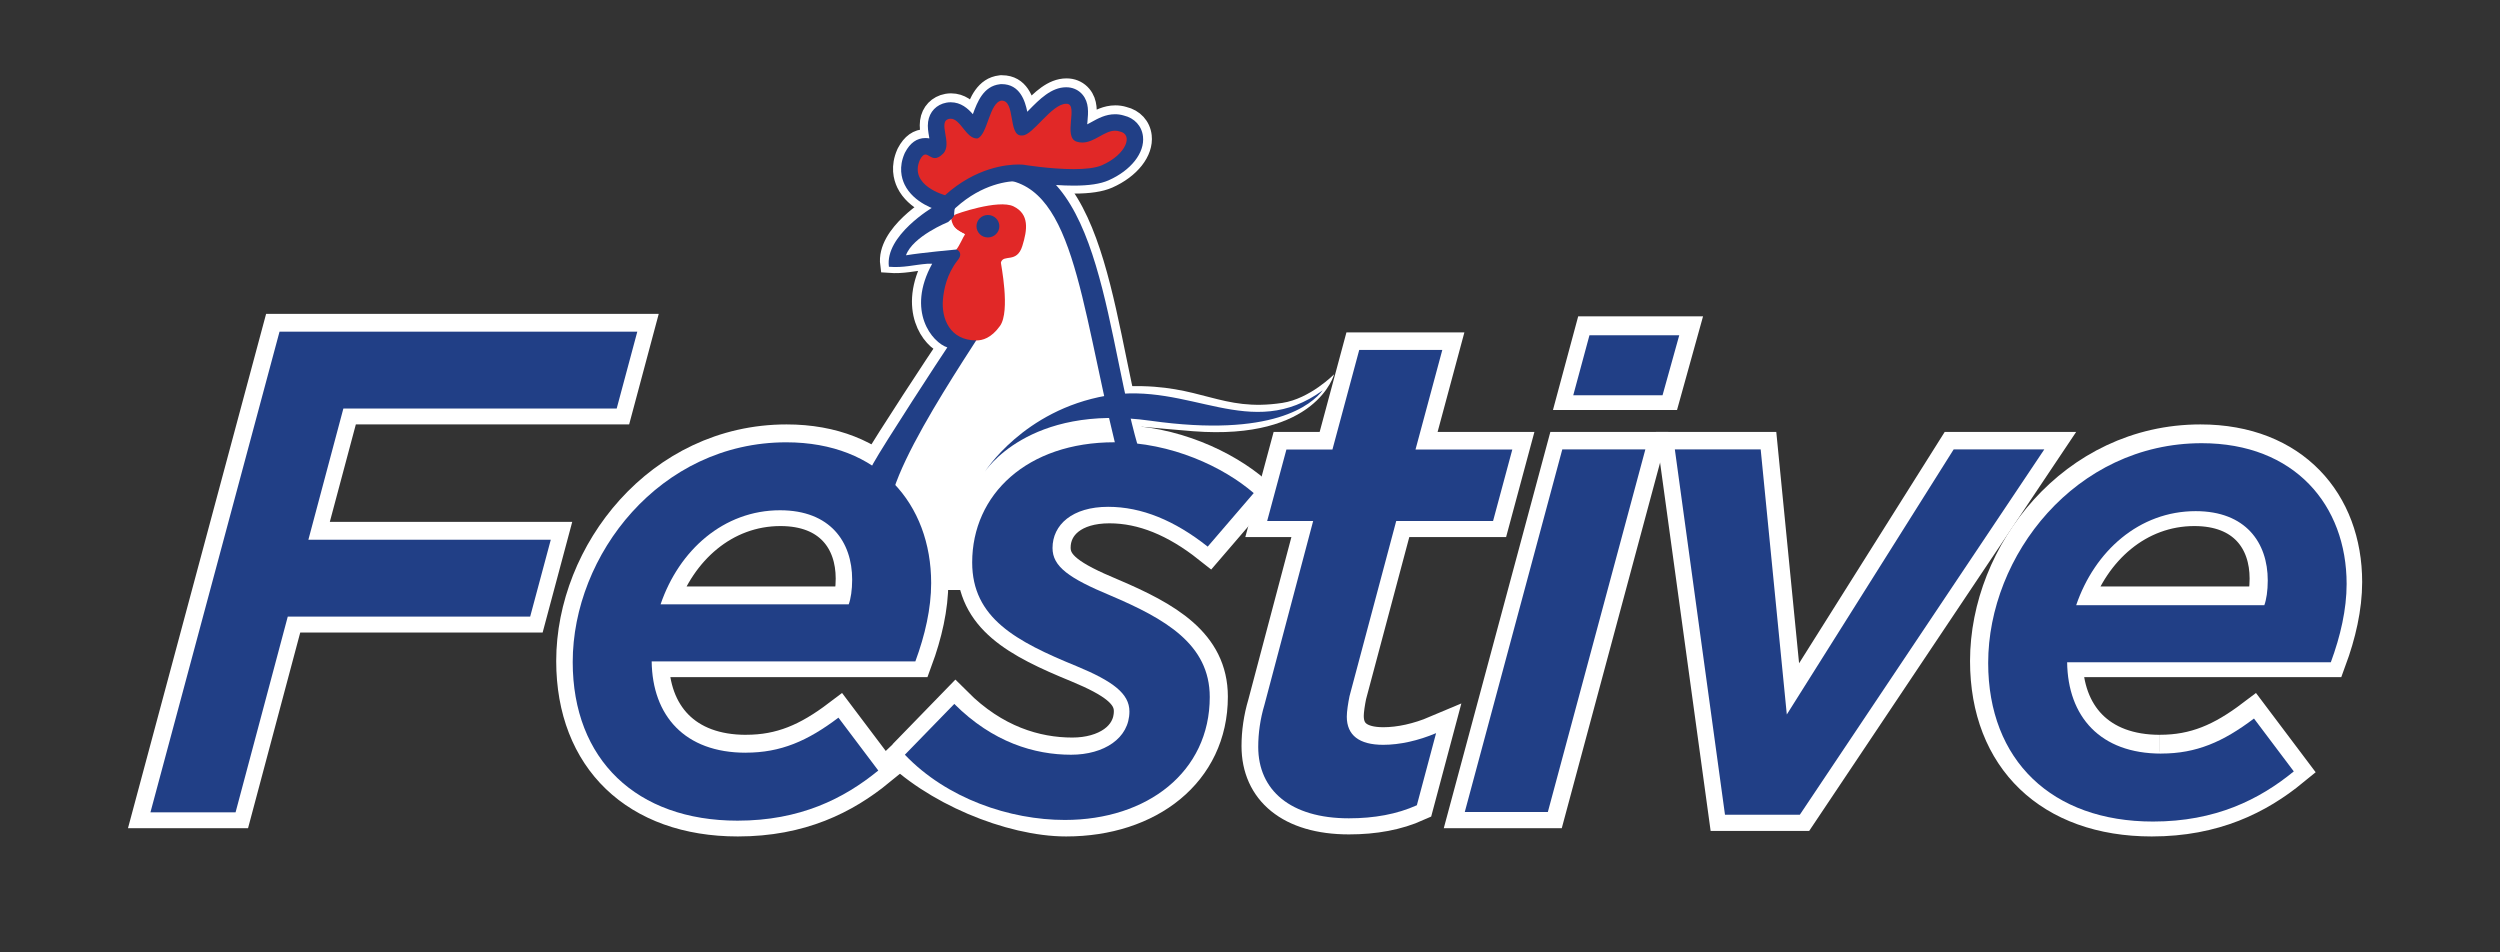
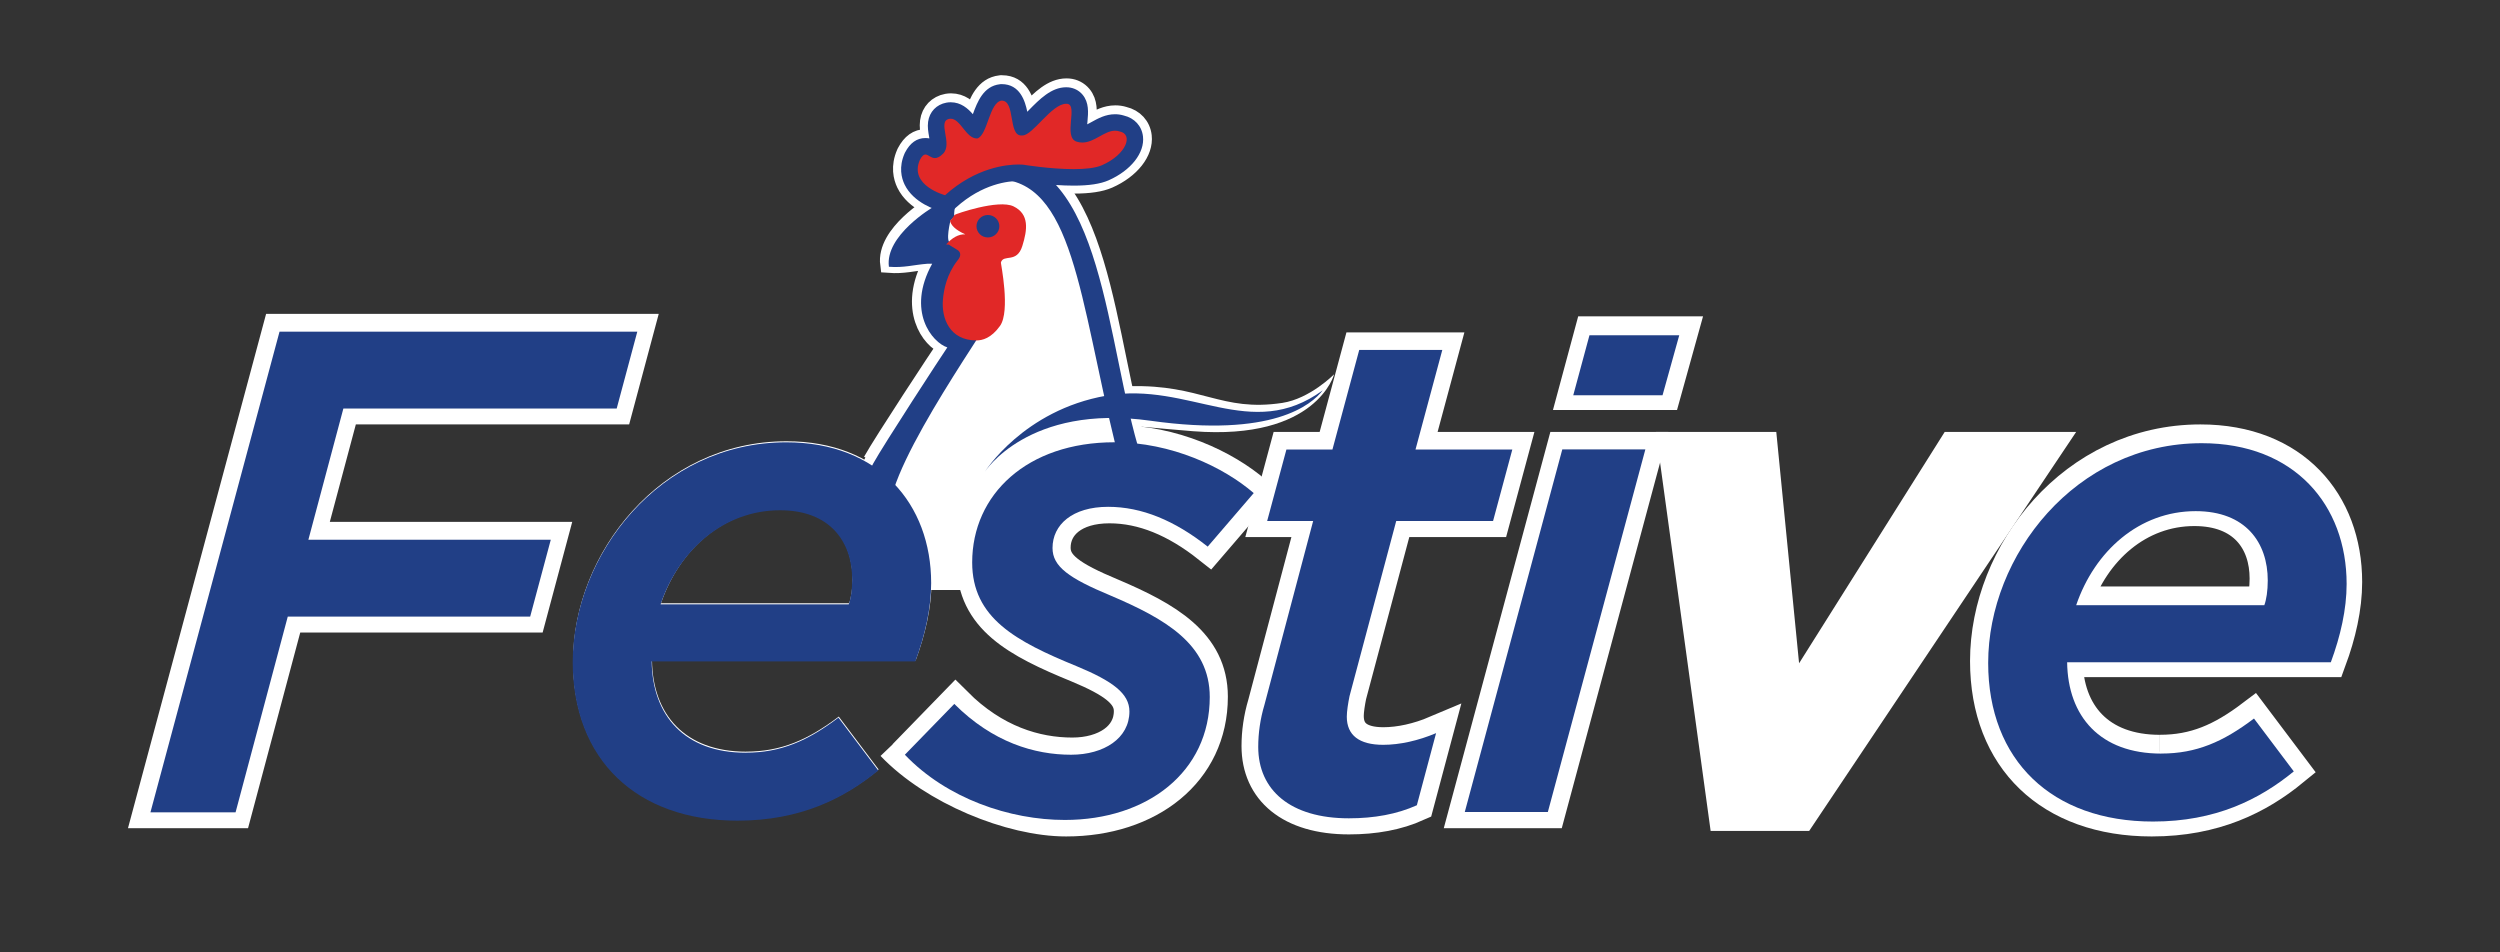
<svg xmlns="http://www.w3.org/2000/svg" id="Layer_1" data-name="Layer 1" viewBox="0 0 595.28 226.77">
  <rect x="0" y="0" width="595.28" height="226.77" fill="#333333" stroke="none" />
  <defs>
    <style>
      .cls-1, .cls-2, .cls-3 {
        fill: none;
      }

      .cls-4 {
        fill: #e12827;
      }

      .cls-2 {
        stroke-width: 8.02px;
      }

      .cls-2, .cls-3 {
        stroke: #fff;
        stroke-miterlimit: 10;
      }

      .cls-5 {
        fill: #213f86;
      }

      .cls-3 {
        stroke-width: 4.01px;
      }

      .cls-6 {
        clip-path: url(#clippath-1);
      }

      .cls-7 {
        clip-path: url(#clippath-3);
      }

      .cls-8 {
        clip-path: url(#clippath-4);
      }

      .cls-9 {
        clip-path: url(#clippath-2);
      }

      .cls-10 {
        clip-path: url(#clippath-6);
      }

      .cls-11 {
        clip-path: url(#clippath-5);
      }

      .cls-12 {
        fill: #fff;
      }

      .cls-13 {
        clip-path: url(#clippath);
      }
    </style>
    <clipPath id="clippath">
      <rect class="cls-1" width="595.28" height="226.77" />
    </clipPath>
    <clipPath id="clippath-1">
      <rect class="cls-1" width="595.28" height="226.77" />
    </clipPath>
    <clipPath id="clippath-2">
      <rect class="cls-1" width="595.28" height="226.77" />
    </clipPath>
    <clipPath id="clippath-3">
      <rect class="cls-1" width="595.28" height="226.77" />
    </clipPath>
    <clipPath id="clippath-4">
      <rect class="cls-1" width="595.28" height="226.77" />
    </clipPath>
    <clipPath id="clippath-5">
      <rect class="cls-1" width="595.28" height="226.77" />
    </clipPath>
    <clipPath id="clippath-6">
      <rect class="cls-1" width="595.28" height="226.77" />
    </clipPath>
  </defs>
  <g class="cls-13">
    <path class="cls-12" d="M216.09,60.26c3.74-.63,12-1.38,12-1.38.77-.92,1.6-2.97,2.06-3.6-1.99-1.09-2.86-1.57-3.27-3.62l-.76.68s-8.43,3.4-10.03,7.93" />
    <path class="cls-12" d="M215.71,60.63c3.74-.63,12-1.38,12-1.38.77-.92,1.6-2.97,2.06-3.6-1.99-1.09-2.86-1.57-3.27-3.62l-.76.68s-8.43,3.4-10.03,7.93" />
    <path class="cls-12" d="M207.83,109.88c-2.32,4.2-4.13,8.83-5.41,12.13l7.89,4.15.56.39c.22-1.64,2.23-3.92,2.2-5.68-.19-12.18,23.59-45.19,23.7-48.52l-1.28-10.01-.1,3.85c-3.12.45-6.23-1.18-7.94-3.48.29-.51.59-1.02.92-1.55l2.32-3.65-4.37-.23c-1.4-.07-.06-5.37-.06-5.37l.83-.73.05-1.07c.03-.82.63-8.02,9.93-8.02,18.42,0,18.63,28.47,28.54,63.64-.14,0,9.68,2.86,6.01,2.4-8.42-26.45-8.75-71.11-34.55-71.11-10.68,0-14.36,7.13-14.99,11.76,0,0-11.49,6.72-10.49,14.19,3.59.27,5.82-.46,9.18-.72.39-.03.77,0,1.12,0-6.24,11.33-.34,18.96,3.23,20.1-1.36,1.97-15.09,22.8-17.62,27.38" />
    <path class="cls-3" d="M207.83,109.88c-2.32,4.2-4.13,8.83-5.41,12.13l7.89,4.15.56.39c.22-1.64,2.23-3.92,2.2-5.68-.19-12.18,23.59-45.19,23.7-48.52l-1.28-10.01-.1,3.85c-3.12.45-6.23-1.18-7.94-3.48.29-.51.59-1.02.92-1.55l2.32-3.65-4.37-.23c-1.4-.07-.06-5.37-.06-5.37l.83-.73.05-1.07c.03-.82.63-8.02,9.93-8.02,18.42,0,18.63,28.47,28.54,63.64-.14,0,9.68,2.86,6.01,2.4-8.42-26.45-8.75-71.11-34.55-71.11-10.68,0-14.36,7.13-14.99,11.76,0,0-11.49,6.72-10.49,14.19,3.59.27,5.82-.46,9.18-.72.39-.03.77,0,1.12,0-6.24,11.33-.34,18.96,3.23,20.1-1.36,1.97-15.09,22.8-17.62,27.38" />
-     <path class="cls-12" d="M238.6,19.91h-.22l-.22.03c-3.92.44-5.38,4.25-6.43,7.13-1.17-1.35-2.83-2.84-5.28-2.84-.34,0-.67.03-1.01.09-2.37.43-4.05,2.18-4.37,4.58-.17,1.24.04,2.41.24,3.54.02.12.04.25.06.4-.29-.06-.61-.09-.95-.09-2.02,0-3.64,1.15-4.83,3.43l-.06.12-.06.13c-1.4,3.22-.76,5.8.01,7.4,2.15,4.42,7.54,6.05,8.6,6.33l2.06.55,1.58-1.42c6.31-5.68,12.49-6.3,14.86-6.3.36,0,.61.02.72.03.99.16,6.96,1.07,12.42,1.07,3.67,0,6.39-.41,8.32-1.26,5.34-2.36,8.64-6.55,8.2-10.44-.28-2.5-2.02-4.39-4.56-4.99-.68-.21-1.39-.31-2.1-.31-2.25,0-4.09,1.02-5.56,1.84-.34.19-.71.4-1.06.57.02-.24.04-.47.06-.67.19-2.12.41-4.52-1.17-6.4-.84-1-2.04-1.62-3.37-1.74-.18-.02-.36-.02-.54-.02-3.52,0-6.35,2.89-8.86,5.44-.12.12-.25.26-.38.39-.5-2.5-1.72-6.58-6.1-6.58M238.6,23.83c3.3,0,1.52,8.3,4.65,8.3.07,0,.14,0,.22-.01h.09c2.43,0,6.93-7.54,10.38-7.54.07,0,.13,0,.2,0,2.76.24-1.01,7.9,2.29,9.02.47.15.92.21,1.36.21,2.89,0,5.24-2.82,7.8-2.82.36,0,.71.06,1.09.18,3.26.63,1.76,5.4-4.21,8.04-1.58.69-4.07.93-6.73.93-5.59,0-11.92-1.04-11.92-1.04,0,0-.44-.06-1.22-.06-2.83,0-10.17.71-17.49,7.31,0,0-8.65-2.29-6.01-8.38.52-1,.94-1.31,1.34-1.31.67,0,1.29.85,2.25.85.52,0,1.15-.25,1.93-1.03,2.41-2.37-1.48-7.77,1.51-8.31.11-.02.21-.03.32-.03,2.34,0,3.65,4.7,6.23,4.7h.11c2.47-.76,2.83-8.68,5.81-9.02" />
+     <path class="cls-12" d="M238.6,19.91h-.22l-.22.03c-3.92.44-5.38,4.25-6.43,7.13-1.17-1.35-2.83-2.84-5.28-2.84-.34,0-.67.03-1.01.09-2.37.43-4.05,2.18-4.37,4.58-.17,1.24.04,2.41.24,3.54.02.12.04.25.06.4-.29-.06-.61-.09-.95-.09-2.02,0-3.64,1.15-4.83,3.43l-.06.12-.06.13c-1.4,3.22-.76,5.8.01,7.4,2.15,4.42,7.54,6.05,8.6,6.33l2.06.55,1.58-1.42c6.31-5.68,12.49-6.3,14.86-6.3.36,0,.61.02.72.03.99.16,6.96,1.07,12.42,1.07,3.67,0,6.39-.41,8.32-1.26,5.34-2.36,8.64-6.55,8.2-10.44-.28-2.5-2.02-4.39-4.56-4.99-.68-.21-1.39-.31-2.1-.31-2.25,0-4.09,1.02-5.56,1.84-.34.19-.71.4-1.06.57.02-.24.04-.47.06-.67.19-2.12.41-4.52-1.17-6.4-.84-1-2.04-1.62-3.37-1.74-.18-.02-.36-.02-.54-.02-3.52,0-6.35,2.89-8.86,5.44-.12.12-.25.26-.38.39-.5-2.5-1.72-6.58-6.1-6.58M238.6,23.83c3.3,0,1.52,8.3,4.65,8.3.07,0,.14,0,.22-.01c2.43,0,6.93-7.54,10.38-7.54.07,0,.13,0,.2,0,2.76.24-1.01,7.9,2.29,9.02.47.15.92.21,1.36.21,2.89,0,5.24-2.82,7.8-2.82.36,0,.71.06,1.09.18,3.26.63,1.76,5.4-4.21,8.04-1.58.69-4.07.93-6.73.93-5.59,0-11.92-1.04-11.92-1.04,0,0-.44-.06-1.22-.06-2.83,0-10.17.71-17.49,7.31,0,0-8.65-2.29-6.01-8.38.52-1,.94-1.31,1.34-1.31.67,0,1.29.85,2.25.85.52,0,1.15-.25,1.93-1.03,2.41-2.37-1.48-7.77,1.51-8.31.11-.02.21-.03.32-.03,2.34,0,3.65,4.7,6.23,4.7h.11c2.47-.76,2.83-8.68,5.81-9.02" />
    <path class="cls-3" d="M238.6,19.91h-.22l-.22.03c-3.92.44-5.38,4.25-6.43,7.13-1.17-1.35-2.83-2.84-5.28-2.84-.34,0-.67.03-1.01.09-2.37.43-4.05,2.18-4.37,4.58-.17,1.24.04,2.41.24,3.54.02.12.04.25.06.4-.29-.06-.61-.09-.95-.09-2.02,0-3.64,1.15-4.83,3.43l-.06.12-.06.13c-1.4,3.22-.76,5.8.01,7.4,2.15,4.42,7.54,6.05,8.6,6.33l2.06.55,1.58-1.42c6.31-5.68,12.49-6.3,14.86-6.3.36,0,.61.02.72.03.99.16,6.96,1.07,12.42,1.07,3.67,0,6.39-.41,8.32-1.26,5.34-2.36,8.64-6.55,8.2-10.44-.28-2.5-2.02-4.39-4.56-4.99-.68-.21-1.39-.31-2.1-.31-2.25,0-4.09,1.02-5.56,1.84-.34.19-.71.4-1.06.57.02-.24.04-.47.06-.67.19-2.12.41-4.52-1.17-6.4-.84-1-2.04-1.62-3.37-1.74-.18-.02-.36-.02-.54-.02-3.52,0-6.35,2.89-8.86,5.44-.12.12-.25.26-.38.39-.5-2.5-1.72-6.58-6.1-6.58M238.6,23.83c3.3,0,1.52,8.3,4.65,8.3.07,0,.14,0,.22-.01h.09c2.43,0,6.93-7.54,10.38-7.54.07,0,.13,0,.2,0,2.76.24-1.01,7.9,2.29,9.02.47.15.92.21,1.36.21,2.89,0,5.24-2.82,7.8-2.82.36,0,.71.06,1.09.18,3.26.63,1.76,5.4-4.21,8.04-1.58.69-4.07.93-6.73.93-5.59,0-11.92-1.04-11.92-1.04,0,0-.44-.06-1.22-.06-2.83,0-10.17.71-17.49,7.31,0,0-8.65-2.29-6.01-8.38.52-1,.94-1.31,1.34-1.31.67,0,1.29.85,2.25.85.52,0,1.15-.25,1.93-1.03,2.41-2.37-1.48-7.77,1.51-8.31.11-.02.21-.03.32-.03,2.34,0,3.65,4.7,6.23,4.7h.11c2.47-.76,2.83-8.68,5.81-9.02" />
  </g>
  <polygon class="cls-12" points="66.44 78.74 151.63 78.74 146.73 97.05 81.65 97.05 73.31 128.28 131.03 128.28 126.13 146.6 68.41 146.6 55.98 193.2 35.7 193.2 66.44 78.74" />
  <polygon class="cls-2" points="66.44 78.74 151.63 78.74 146.73 97.05 81.65 97.05 73.31 128.28 131.03 128.28 126.13 146.6 68.41 146.6 55.98 193.2 35.7 193.2 66.44 78.74" />
  <g class="cls-6">
    <path class="cls-12" d="M177.65,178.97c8.34,0,14.72-2.78,22.07-8.34l9.49,12.59c-8.18,6.7-18.64,11.94-33.52,11.94-24.04,0-39.24-14.55-39.24-37.77,0-25.51,20.77-52.32,50.85-52.32,22.08,0,34.5,14.72,34.5,33.52,0,6.05-1.47,12.43-3.76,18.64h-62.79c.16,12.92,7.85,21.75,22.4,21.75M202.18,143.65c.49-1.31.82-3.43.82-5.89,0-8.99-5.23-16.51-17.17-16.51-13.41,0-24.04,9.48-28.45,22.4h44.8Z" />
-     <path class="cls-2" d="M177.65,178.97c8.34,0,14.72-2.78,22.07-8.34l9.49,12.59c-8.18,6.7-18.64,11.94-33.52,11.94-24.04,0-39.24-14.55-39.24-37.77,0-25.51,20.77-52.32,50.85-52.32,22.08,0,34.5,14.72,34.5,33.52,0,6.05-1.47,12.43-3.76,18.64h-62.79c.16,12.92,7.85,21.75,22.4,21.75M202.18,143.65c.49-1.31.82-3.43.82-5.89,0-8.99-5.23-16.51-17.17-16.51-13.41,0-24.04,9.48-28.45,22.4h44.8Z" />
    <path class="cls-12" d="M215.41,180l12.12-12.47c9.16,9.16,19.13,12.1,27.8,12.1,7.85,0,13.9-3.92,13.9-10.3,0-4.25-3.92-7.19-12.59-10.79-14.39-5.89-24.85-11.44-24.85-24.69,0-16.19,13.08-28.62,33.85-28.62,13.57,0,26,5.89,33.19,12.1l-10.96,12.75c-7.85-6.21-15.7-9.48-23.71-9.48-8.5,0-13.24,4.25-13.24,9.81,0,4.42,3.92,7.19,13.73,11.28,13.08,5.56,23.71,11.61,23.71,24.2,0,17.82-14.88,29.27-34.5,29.27-13.08,0-31.31-7.47-41.29-17.93" />
    <path class="cls-2" d="M215.41,180l12.12-12.47c9.16,9.16,19.13,12.1,27.8,12.1,7.85,0,13.9-3.92,13.9-10.3,0-4.25-3.92-7.19-12.59-10.79-14.39-5.89-24.85-11.44-24.85-24.69,0-16.19,13.08-28.62,33.85-28.62,13.57,0,26,5.89,33.19,12.1l-10.96,12.75c-7.85-6.21-15.7-9.48-23.71-9.48-8.5,0-13.24,4.25-13.24,9.81,0,4.42,3.92,7.19,13.73,11.28,13.08,5.56,23.71,11.61,23.71,24.2,0,17.82-14.88,29.27-34.5,29.27-13.08,0-31.31-7.47-41.29-17.93" />
    <path class="cls-12" d="M299.63,177.66c0-3.27.49-6.7,1.47-9.97l11.61-43.82h-10.95l4.58-17.01h10.96l6.38-23.71h19.78l-6.38,23.71h23.05l-4.58,17.01h-23.06l-11.12,41.7c-.33,1.63-.65,3.6-.65,4.9,0,4.42,2.95,6.7,8.67,6.7,3.93,0,8.34-.98,12.59-2.78l-4.58,17.17c-4.74,2.13-10.14,3.11-16.19,3.11-13.9,0-21.58-6.7-21.58-17.01" />
    <path class="cls-2" d="M299.63,177.66c0-3.27.49-6.7,1.47-9.97l11.61-43.82h-10.95l4.58-17.01h10.96l6.38-23.71h19.78l-6.38,23.71h23.05l-4.58,17.01h-23.06l-11.12,41.7c-.33,1.63-.65,3.6-.65,4.9,0,4.42,2.95,6.7,8.67,6.7,3.93,0,8.34-.98,12.59-2.78l-4.58,17.17c-4.74,2.13-10.14,3.11-16.19,3.11-13.9,0-21.58-6.7-21.58-17.01" />
  </g>
  <polygon class="cls-12" points="398.88 106.86 419.32 106.86 425.54 169.98 465.27 106.86 486.85 106.86 428.64 193.85 410.82 193.85 398.88 106.86" />
  <polygon class="cls-2" points="398.88 106.86 419.32 106.86 425.54 169.98 465.27 106.86 486.85 106.86 428.64 193.85 410.82 193.85 398.88 106.86" />
  <g class="cls-9">
    <path class="cls-12" d="M514.32,178.97c8.34,0,14.72-2.78,22.07-8.34l9.48,12.59c-8.18,6.7-18.64,11.94-33.52,11.94-24.04,0-39.25-14.55-39.25-37.77,0-25.51,20.77-52.32,50.85-52.32,22.08,0,34.5,14.72,34.5,33.52,0,6.05-1.47,12.43-3.76,18.64h-62.79c.16,12.92,7.85,21.75,22.4,21.75M538.85,143.65c.49-1.31.82-3.43.82-5.89,0-8.99-5.23-16.51-17.17-16.51-13.41,0-24.04,9.48-28.45,22.4h44.8Z" />
    <path class="cls-2" d="M514.32,178.97c8.34,0,14.72-2.78,22.07-8.34l9.48,12.59c-8.18,6.7-18.64,11.94-33.52,11.94-24.04,0-39.25-14.55-39.25-37.77,0-25.51,20.77-52.32,50.85-52.32,22.08,0,34.5,14.72,34.5,33.52,0,6.05-1.47,12.43-3.76,18.64h-62.79c.16,12.92,7.85,21.75,22.4,21.75M538.85,143.65c.49-1.31.82-3.43.82-5.89,0-8.99-5.23-16.51-17.17-16.51-13.41,0-24.04,9.48-28.45,22.4h44.8Z" />
  </g>
  <polygon class="cls-12" points="349.01 193.2 368.8 193.2 392.02 106.86 372.23 106.86 349.01 193.2" />
  <polygon class="cls-2" points="349.01 193.2 368.8 193.2 392.02 106.86 372.23 106.86 349.01 193.2" />
  <polygon class="cls-12" points="378.86 79.33 375.01 93.62 396.27 93.62 400.24 79.33 378.86 79.33" />
  <polygon class="cls-2" points="378.86 79.33 375.01 93.62 396.27 93.62 400.24 79.33 378.86 79.33" />
  <g class="cls-7">
    <path class="cls-12" d="M231.84,115.98s8.67-23.25,37.09-24.02c17.19-.47,21.78,6.18,36.38,3.98,6.61-.99,12.36-6.82,12.36-6.82,0,0-4.12,15.83-33.54,13.56-16.96-1.31-24.86-3.13-36.53.87-8.67,2.97-15.78,12.44-15.78,12.44" />
  </g>
  <polygon class="cls-12" points="230.19 140.49 203.15 140.47 227.91 77.67 221.66 50.38 236.44 39.58 250.65 46.4 263.16 84.49 266.29 108.03 230.19 140.49" />
  <g class="cls-8">
    <path class="cls-5" d="M207.89,110.44c-2.32,4.2-4.13,8.83-5.41,12.13l7.89,4.15.56.39c.22-1.64.86-3.28.83-5.04-.19-12.18,25.77-47.52,25.89-49.61l.58-10.28-2.78,4.57c-3.12.45-6.23-1.18-7.94-3.48.29-.51.59-1.02.93-1.55l2.32-3.65-4.37-.23c-1.4-.07-.06-5.37-.06-5.37l.83-.73.05-1.08c.03-.82.63-8.02,9.93-8.02,18.42,0,19.88,28.37,28.54,63.64-.14,0,9.68,2.86,6.01,2.4-8.42-26.45-8.75-71.11-34.55-71.11-10.68,0-14.36,7.13-14.99,11.76,0,0-11.49,6.73-10.49,14.19,3.59.28,5.82-.46,9.18-.72.39-.03.77,0,1.12,0-6.24,11.33.05,18.78,3.61,19.92-1.36,1.97-15.15,23.12-17.68,27.7" />
    <path class="cls-4" d="M224.2,48.75c-.56-.15-5.52-1.56-7.34-5.29-.86-1.76-.85-3.76.02-5.77.36-.71,1.29-2.5,3.15-2.5.85,0,1.5.39,1.92.65.11.07.27.16.36.2.01-.03.21-.14.53-.45.45-.44.19-1.91,0-2.99-.29-1.7-.91-5.23,2.54-5.85.23-.04.45-.06.67-.06,2.08,0,3.41,1.66,4.49,2.99.37.47,1,1.25,1.43,1.56.32-.57.82-1.94,1.13-2.82.97-2.69,2.08-5.74,4.88-6.05h.11s.11-.01.11-.01c3.32,0,3.93,3.52,4.34,5.86.13.74.33,1.91.57,2.42.63-.27,2.04-1.71,2.99-2.68,2.34-2.39,4.76-4.85,7.45-4.85.12,0,.25,0,.37.01.83.07,1.54.43,2.04,1.05,1.05,1.25.89,3.06.72,4.96-.08.89-.24,2.74.05,3.16.17.02.42.06.67.06.98,0,2.05-.6,3.19-1.23,1.34-.75,2.86-1.59,4.61-1.59.54,0,1.08.08,1.59.24,1.74.39,2.93,1.64,3.12,3.31.33,2.98-2.56,6.44-7.05,8.42-1.67.74-4.13,1.1-7.53,1.1-5.69,0-11.97-1.02-12.23-1.07h0s-.36-.03-.9-.03c-2.6,0-9.36.66-16.18,6.8l-.79.71-1.02-.27Z" />
    <path class="cls-5" d="M238.52,20.03h-.22l-.22.03c-3.92.44-5.38,4.25-6.43,7.13-1.17-1.35-2.83-2.84-5.28-2.84-.34,0-.67.03-1.01.09-2.37.43-4.05,2.18-4.37,4.58-.16,1.24.04,2.41.24,3.54.02.12.04.25.06.4-.29-.06-.61-.09-.95-.09-2.02,0-3.64,1.15-4.83,3.43l-.06.12-.06.13c-1.4,3.22-.76,5.8.01,7.4,2.15,4.42,7.54,6.05,8.6,6.32l2.06.55,1.58-1.42c6.31-5.68,12.49-6.3,14.86-6.3.36,0,.61.02.72.03.99.16,6.96,1.07,12.42,1.07,3.67,0,6.39-.41,8.32-1.26,5.34-2.36,8.64-6.55,8.2-10.44-.28-2.5-2.02-4.39-4.56-4.99-.68-.21-1.39-.31-2.1-.31-2.25,0-4.09,1.02-5.56,1.84-.34.19-.71.4-1.06.57.02-.24.04-.47.06-.67.19-2.12.41-4.52-1.17-6.4-.84-1-2.04-1.62-3.38-1.74-.18-.02-.36-.02-.54-.02-3.52,0-6.35,2.89-8.86,5.44-.12.12-.25.26-.38.39-.5-2.5-1.72-6.58-6.1-6.58M238.52,23.96c3.3,0,1.52,8.3,4.65,8.3.07,0,.14,0,.22-.01h.09c2.43,0,6.93-7.54,10.38-7.54.07,0,.13,0,.2,0,2.76.24-1.01,7.9,2.29,9.02.47.15.92.21,1.36.21,2.89,0,5.24-2.82,7.8-2.82.36,0,.71.06,1.09.18,3.26.63,1.76,5.4-4.21,8.04-1.58.69-4.07.93-6.73.93-5.59,0-11.92-1.04-11.92-1.04,0,0-.44-.06-1.22-.06-2.83,0-10.17.71-17.49,7.31,0,0-8.65-2.3-6.01-8.38.52-1,.94-1.31,1.34-1.31.67,0,1.29.85,2.25.85.52,0,1.15-.25,1.93-1.03,2.41-2.37-1.48-7.77,1.51-8.31.11-.02.21-.03.32-.03,2.34,0,3.65,4.7,6.23,4.7h.11c2.47-.76,2.83-8.68,5.81-9.02" />
    <path class="cls-4" d="M227.26,51.19c-.02.15-.62.93-.62.93l-.43.38c.17,1.08,1.22,2.21,3.64,3.3-1.65-.08-3.21.87-4.56,2.41.2,0,.4.01.59.02l1.91,1.17s1.82.78.14,2.7c-2.47,3.22-3.17,6.7-3.4,9.15-.43,4.58,1.63,9.81,7.97,9.81,1.38,0,3.5-.5,5.61-3.45,2.53-3.54.17-14.93.21-15.09.6-2.13,3.79.3,5.11-3.95,1.21-3.88,1.71-7.57-2.09-9.43-3.6-1.76-13.94,1.85-14.08,2.05" />
    <path class="cls-5" d="M232.51,53.87c0,1.48,1.21,2.67,2.72,2.67s2.73-1.2,2.73-2.67-1.22-2.68-2.73-2.68-2.72,1.2-2.72,2.68" />
-     <path class="cls-12" d="M215.72,60.79c3.74-.63,12-1.38,12-1.38.77-.92,1.6-2.97,2.06-3.6-1.99-1.09-2.86-1.57-3.27-3.62l-.76.68s-8.43,3.4-10.03,7.93" />
  </g>
  <polygon class="cls-5" points="66.56 78.97 151.75 78.97 146.84 97.28 81.76 97.28 73.43 128.51 131.15 128.51 126.24 146.82 68.52 146.82 56.09 193.43 35.82 193.43 66.56 78.97" />
  <g class="cls-11">
    <path class="cls-5" d="M177.57,179.22c8.34,0,14.72-2.78,22.07-8.34l9.49,12.59c-8.18,6.7-18.64,11.94-33.52,11.94-24.04,0-39.24-14.55-39.24-37.77,0-25.51,20.77-52.32,50.85-52.32,22.08,0,34.5,14.72,34.5,33.52,0,6.05-1.47,12.43-3.76,18.64h-62.79c.16,12.92,7.85,21.75,22.4,21.75M202.09,143.9c.49-1.31.82-3.43.82-5.89,0-8.99-5.23-16.51-17.17-16.51-13.41,0-24.04,9.48-28.45,22.4h44.8Z" />
    <path class="cls-5" d="M215.46,179.71l11.77-12.1c9.16,9.16,19.13,12.1,27.8,12.1,7.85,0,13.9-3.92,13.9-10.3,0-4.25-3.92-7.2-12.59-10.79-14.39-5.89-24.85-11.45-24.85-24.69,0-16.19,13.08-28.62,33.85-28.62,13.57,0,26,5.89,33.19,12.1l-10.96,12.75c-7.85-6.21-15.7-9.48-23.71-9.48-8.5,0-13.24,4.25-13.24,9.81,0,4.42,3.92,7.19,13.73,11.28,13.08,5.56,23.71,11.61,23.71,24.2,0,17.82-14.88,29.27-34.5,29.27-13.08,0-28.12-5.07-38.1-15.53" />
    <path class="cls-5" d="M299.6,177.84c0-3.27.49-6.7,1.47-9.97l11.61-43.82h-10.95l4.58-17.01h10.96l6.38-23.71h19.78l-6.38,23.71h23.05l-4.58,17.01h-23.06l-11.12,41.7c-.33,1.63-.65,3.6-.65,4.9,0,4.42,2.95,6.7,8.67,6.7,3.93,0,8.34-.98,12.59-2.78l-4.58,17.17c-4.74,2.13-10.14,3.11-16.19,3.11-13.9,0-21.58-6.7-21.58-17" />
  </g>
-   <polygon class="cls-5" points="398.8 107.01 419.24 107.01 425.46 170.13 465.19 107.01 486.77 107.01 428.56 194 410.74 194 398.8 107.01" />
  <g class="cls-10">
    <path class="cls-5" d="M514.63,179.43c8.34,0,14.72-2.78,22.07-8.34l9.48,12.59c-8.18,6.7-18.64,11.94-33.52,11.94-24.04,0-39.25-14.55-39.25-37.77,0-25.51,20.77-52.32,50.85-52.32,22.08,0,34.5,14.72,34.5,33.52,0,6.05-1.47,12.43-3.76,18.64h-62.79c.17,12.92,7.85,21.75,22.4,21.75M539.16,144.11c.49-1.31.82-3.43.82-5.89,0-8.99-5.23-16.51-17.17-16.51-13.41,0-24.04,9.48-28.45,22.4h44.8Z" />
    <path class="cls-5" d="M263.46,94.21c-19.8,3.45-29.01,18.19-29.01,18.19,0,0,10.31-16.33,39.48-12.22,29.17,4.11,38.4-3.84,41.03-7.24-17.14,12.5-31.7-2.18-51.51,1.27" />
  </g>
  <polygon class="cls-5" points="348.78 193.35 368.56 193.35 391.78 107.01 372 107.01 348.78 193.35" />
  <polygon class="cls-5" points="378.47 79.83 374.61 94.12 395.87 94.12 399.85 79.83 378.47 79.83" />
</svg>